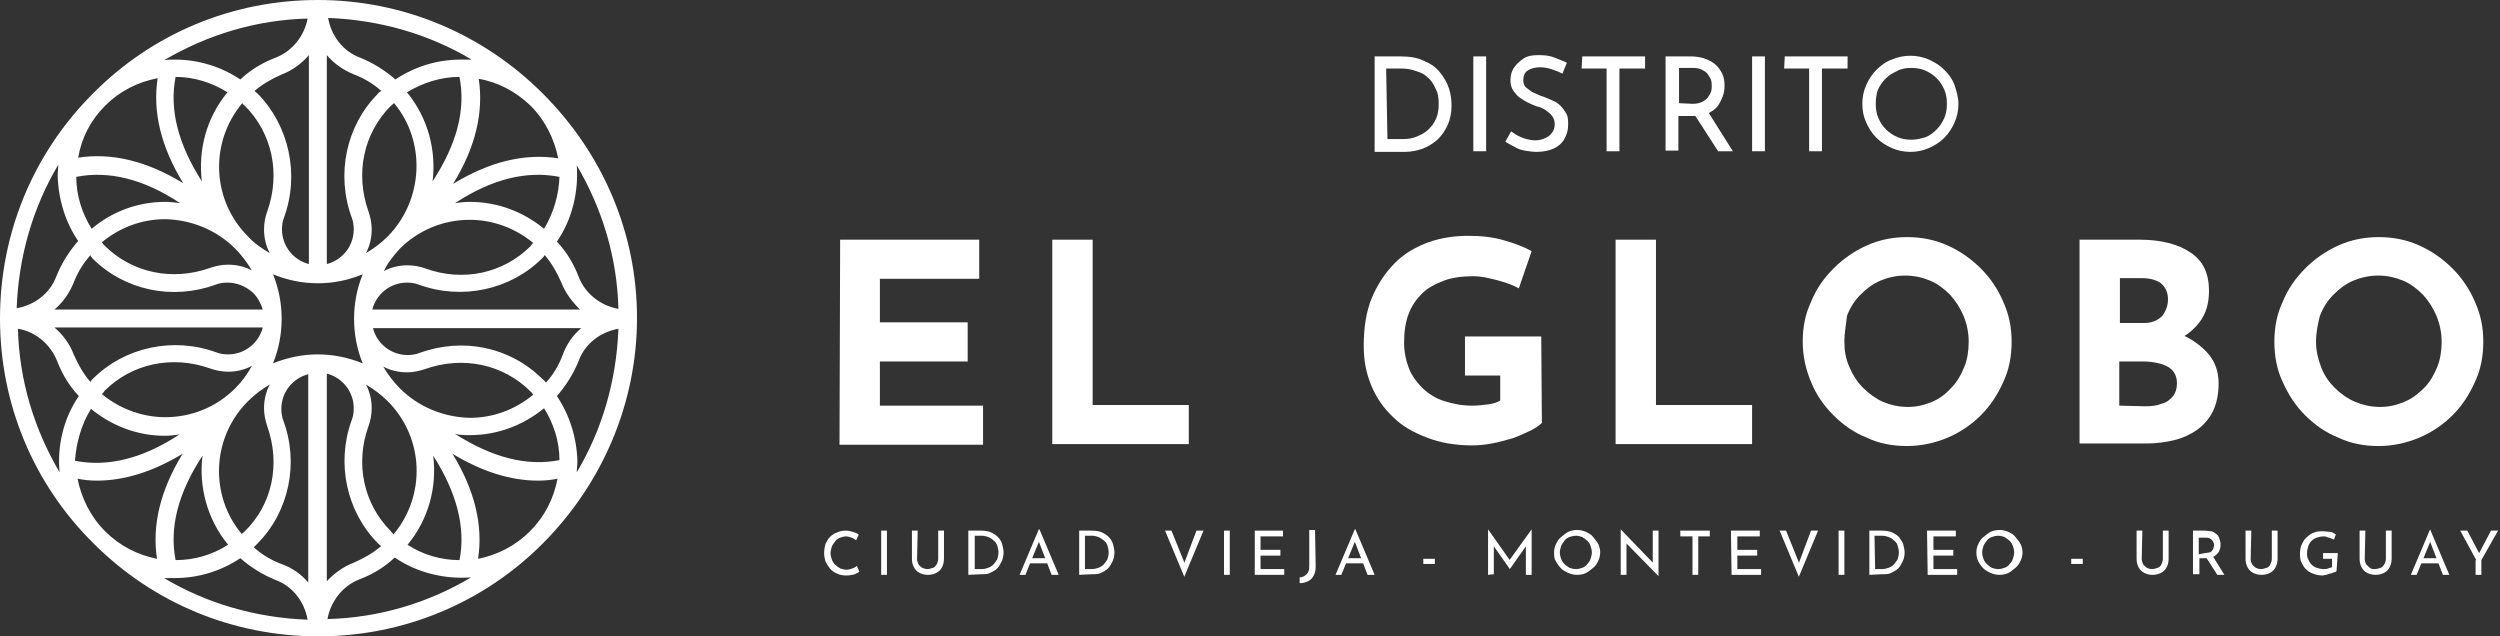
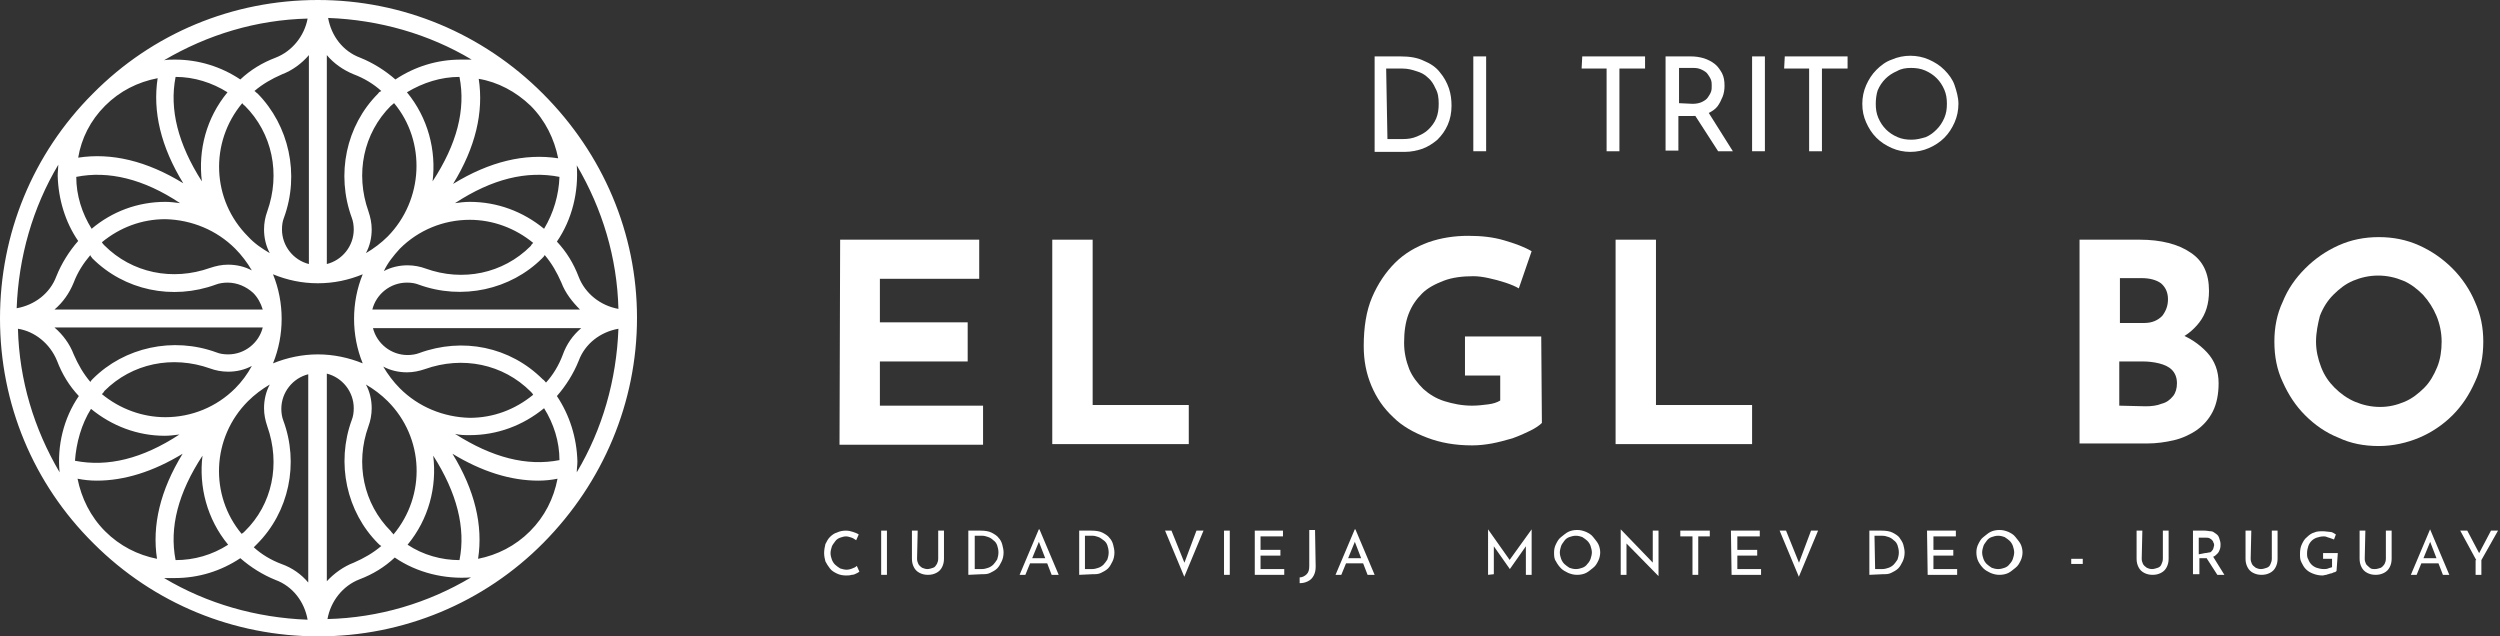
<svg xmlns="http://www.w3.org/2000/svg" width="220" height="56" viewBox="0 0 220 56" fill="none">
  <rect x="0" y="0" width="220" height="56" fill="#333333" stroke="none" />
  <path d="M73.933 21.092H86.171V24.532H77.43V28.366H85.156V31.807H77.43V35.698H86.509V39.138H73.877L73.933 21.092Z" fill="white" />
  <path d="M92.6 21.092H96.153V35.641H104.612V39.081H92.6V21.092Z" fill="white" />
  <path d="M135.686 37.22C135.46 37.446 135.122 37.672 134.67 37.897C134.219 38.123 133.712 38.348 133.091 38.574C132.471 38.743 131.907 38.912 131.287 39.025C130.666 39.138 130.102 39.194 129.539 39.194C128.072 39.194 126.775 38.969 125.591 38.517C124.407 38.066 123.391 37.502 122.602 36.713C121.756 35.923 121.136 35.021 120.685 33.95C120.233 32.878 120.008 31.75 120.008 30.453C120.008 28.818 120.233 27.351 120.741 26.167C121.248 24.983 121.925 23.968 122.771 23.122C123.617 22.276 124.632 21.712 125.704 21.317C126.832 20.922 128.016 20.753 129.2 20.753C130.384 20.753 131.4 20.866 132.358 21.148C133.317 21.43 134.106 21.712 134.783 22.107L133.655 25.378C133.373 25.208 132.979 25.039 132.471 24.87C131.964 24.701 131.512 24.588 131.005 24.475C130.497 24.362 130.046 24.306 129.651 24.306C128.693 24.306 127.79 24.419 127.057 24.701C126.324 24.983 125.647 25.321 125.14 25.829C124.632 26.336 124.237 26.9 123.955 27.633C123.673 28.366 123.561 29.212 123.561 30.171C123.561 31.017 123.73 31.75 124.012 32.483C124.294 33.16 124.745 33.724 125.253 34.231C125.76 34.683 126.38 35.077 127.114 35.303C127.847 35.529 128.636 35.698 129.539 35.698C130.046 35.698 130.497 35.641 130.948 35.585C131.4 35.529 131.738 35.416 132.02 35.247V33.047H128.918V29.607H135.629L135.686 37.22Z" fill="white" />
  <path d="M142.172 21.092H145.725V35.641H154.184V39.081H142.172V21.092Z" fill="white" />
-   <path d="M158.639 30.058C158.639 28.818 158.864 27.633 159.372 26.562C159.823 25.434 160.5 24.475 161.346 23.629C162.192 22.783 163.15 22.107 164.278 21.599C165.406 21.091 166.59 20.866 167.831 20.866C169.072 20.866 170.256 21.091 171.384 21.599C172.512 22.107 173.47 22.783 174.316 23.629C175.162 24.475 175.839 25.49 176.29 26.562C176.798 27.69 177.023 28.818 177.023 30.058C177.023 31.355 176.798 32.54 176.29 33.611C175.783 34.739 175.162 35.698 174.316 36.544C173.47 37.39 172.455 38.066 171.384 38.517C170.312 38.969 169.072 39.251 167.831 39.251C166.534 39.251 165.35 39.025 164.278 38.517C163.15 38.066 162.192 37.39 161.346 36.544C160.5 35.698 159.823 34.739 159.372 33.611C158.921 32.54 158.639 31.355 158.639 30.058ZM162.304 30.058C162.304 30.848 162.417 31.581 162.755 32.314C163.037 32.991 163.432 33.611 163.94 34.119C164.447 34.626 165.068 35.077 165.688 35.359C166.365 35.641 167.098 35.811 167.887 35.811C168.677 35.811 169.354 35.641 170.03 35.359C170.707 35.077 171.271 34.626 171.722 34.119C172.23 33.611 172.568 32.991 172.85 32.314C173.132 31.637 173.245 30.848 173.245 30.058C173.245 29.269 173.076 28.479 172.794 27.802C172.512 27.126 172.117 26.505 171.609 25.942C171.102 25.434 170.538 24.983 169.861 24.701C169.184 24.419 168.451 24.25 167.662 24.25C166.872 24.25 166.139 24.419 165.462 24.701C164.786 24.983 164.222 25.434 163.714 25.942C163.207 26.449 162.812 27.069 162.53 27.802C162.474 28.479 162.304 29.269 162.304 30.058Z" fill="white" />
  <path d="M188.301 21.092C190.162 21.092 191.685 21.486 192.756 22.219C193.884 22.953 194.392 24.081 194.392 25.603C194.392 26.731 194.11 27.633 193.546 28.366C192.982 29.1 192.249 29.664 191.346 30.002C190.444 30.34 189.373 30.566 188.132 30.566L187.568 28.648C189.034 28.648 190.388 28.874 191.516 29.269C192.644 29.664 193.546 30.284 194.223 31.017C194.899 31.75 195.238 32.653 195.238 33.724C195.238 34.683 195.068 35.529 194.73 36.205C194.392 36.882 193.884 37.446 193.32 37.841C192.756 38.236 192.023 38.574 191.29 38.743C190.557 38.912 189.767 39.025 188.978 39.025H183V21.092H188.301ZM188.696 28.423C189.373 28.423 189.88 28.197 190.275 27.802C190.613 27.351 190.782 26.9 190.782 26.336C190.782 25.716 190.557 25.265 190.162 24.926C189.767 24.644 189.203 24.475 188.47 24.475H186.553V28.423H188.696ZM188.809 35.754C189.316 35.754 189.824 35.698 190.219 35.529C190.67 35.416 190.952 35.19 191.234 34.852C191.459 34.57 191.572 34.175 191.572 33.724C191.572 33.216 191.403 32.822 191.121 32.54C190.839 32.258 190.444 32.089 189.993 31.976C189.542 31.863 189.034 31.807 188.527 31.807H186.496V35.698L188.809 35.754Z" fill="white" />
  <path d="M200.145 30.058C200.145 28.818 200.37 27.633 200.878 26.562C201.329 25.434 202.006 24.475 202.851 23.629C203.697 22.783 204.656 22.107 205.784 21.599C206.912 21.091 208.096 20.866 209.337 20.866C210.578 20.866 211.762 21.091 212.89 21.599C214.018 22.107 214.976 22.783 215.822 23.629C216.668 24.475 217.345 25.49 217.796 26.562C218.304 27.69 218.529 28.818 218.529 30.058C218.529 31.355 218.304 32.54 217.796 33.611C217.289 34.739 216.668 35.698 215.822 36.544C214.976 37.39 213.961 38.066 212.89 38.517C211.818 38.969 210.578 39.251 209.337 39.251C208.04 39.251 206.856 39.025 205.784 38.517C204.656 38.066 203.697 37.39 202.851 36.544C202.006 35.698 201.385 34.739 200.878 33.611C200.37 32.54 200.145 31.355 200.145 30.058ZM203.81 30.058C203.81 30.848 203.979 31.581 204.261 32.314C204.543 33.047 204.938 33.611 205.446 34.119C205.953 34.626 206.574 35.077 207.25 35.359C207.927 35.641 208.66 35.811 209.45 35.811C210.239 35.811 210.916 35.641 211.593 35.359C212.269 35.077 212.833 34.626 213.341 34.119C213.848 33.611 214.187 32.991 214.469 32.314C214.751 31.637 214.864 30.848 214.864 30.058C214.864 29.269 214.694 28.479 214.412 27.802C214.13 27.126 213.736 26.505 213.228 25.942C212.721 25.434 212.157 24.983 211.48 24.701C210.803 24.419 210.07 24.25 209.28 24.25C208.491 24.25 207.758 24.419 207.081 24.701C206.404 24.983 205.84 25.434 205.333 25.942C204.825 26.449 204.431 27.069 204.149 27.802C203.979 28.479 203.81 29.269 203.81 30.058Z" fill="white" />
  <path d="M75.625 50.304C75.569 50.361 75.456 50.417 75.343 50.473C75.23 50.53 75.118 50.586 74.948 50.586C74.779 50.642 74.61 50.642 74.441 50.642C74.159 50.642 73.877 50.586 73.651 50.473C73.426 50.361 73.2 50.248 73.031 50.022C72.862 49.797 72.749 49.627 72.636 49.402C72.58 49.176 72.523 48.951 72.523 48.669C72.523 48.387 72.58 48.105 72.636 47.879C72.749 47.654 72.862 47.428 73.031 47.259C73.2 47.09 73.426 46.92 73.651 46.864C73.877 46.751 74.159 46.695 74.441 46.695C74.666 46.695 74.892 46.751 75.061 46.808C75.23 46.864 75.4 46.92 75.569 47.033L75.343 47.541C75.23 47.484 75.118 47.372 74.948 47.315C74.779 47.259 74.61 47.202 74.441 47.202C74.272 47.202 74.103 47.259 73.933 47.315C73.764 47.372 73.595 47.484 73.482 47.654C73.369 47.823 73.257 47.935 73.2 48.105C73.144 48.274 73.087 48.499 73.087 48.669C73.087 48.894 73.144 49.063 73.2 49.233C73.257 49.402 73.369 49.571 73.482 49.684C73.595 49.797 73.764 49.909 73.933 50.022C74.103 50.078 74.328 50.135 74.497 50.135C74.666 50.135 74.892 50.078 75.005 50.022C75.174 49.966 75.287 49.909 75.4 49.797L75.625 50.304Z" fill="white" />
  <path d="M77.543 46.695H78.05V50.586H77.543V46.695Z" fill="white" />
  <path d="M80.701 49.176C80.701 49.345 80.758 49.515 80.814 49.627C80.87 49.74 80.983 49.853 81.152 49.966C81.322 50.022 81.434 50.078 81.603 50.078C81.773 50.078 81.942 50.022 82.111 49.966C82.28 49.909 82.337 49.797 82.449 49.627C82.506 49.515 82.562 49.345 82.562 49.176V46.695H83.07V49.176C83.07 49.458 83.013 49.684 82.901 49.909C82.788 50.135 82.619 50.304 82.393 50.417C82.167 50.53 81.942 50.586 81.66 50.586C81.378 50.586 81.152 50.53 80.927 50.417C80.701 50.304 80.532 50.135 80.419 49.909C80.306 49.684 80.25 49.458 80.25 49.176V46.695H80.757L80.701 49.176Z" fill="white" />
  <path d="M85.213 50.586V46.695H86.284C86.679 46.695 87.017 46.751 87.243 46.864C87.469 46.977 87.751 47.146 87.864 47.315C88.033 47.484 88.145 47.71 88.202 47.935C88.258 48.161 88.315 48.387 88.315 48.612C88.315 48.894 88.258 49.176 88.145 49.402C88.033 49.627 87.92 49.853 87.751 50.022C87.582 50.191 87.356 50.304 87.13 50.417C86.905 50.53 86.679 50.53 86.397 50.53L85.213 50.586ZM85.777 50.078H86.397C86.623 50.078 86.792 50.022 86.961 49.966C87.13 49.909 87.299 49.797 87.412 49.684C87.525 49.571 87.638 49.402 87.751 49.233C87.807 49.063 87.864 48.838 87.864 48.612C87.864 48.387 87.807 48.161 87.751 47.992C87.694 47.823 87.582 47.654 87.412 47.541C87.299 47.428 87.13 47.315 86.961 47.259C86.792 47.202 86.623 47.146 86.454 47.146H85.777V50.078Z" fill="white" />
  <path d="M89.725 50.586L91.416 46.582H91.473L93.165 50.586H92.544L91.304 47.372L91.642 47.146L90.232 50.586H89.725ZM90.74 49.12H92.206L92.375 49.571H90.627L90.74 49.12Z" fill="white" />
  <path d="M94.969 50.586V46.695H96.04C96.435 46.695 96.773 46.751 96.999 46.864C97.225 46.977 97.507 47.146 97.619 47.315C97.788 47.484 97.901 47.71 97.958 47.935C98.014 48.161 98.07 48.387 98.07 48.612C98.07 48.894 98.014 49.176 97.901 49.402C97.788 49.627 97.676 49.853 97.507 50.022C97.337 50.191 97.112 50.304 96.886 50.417C96.661 50.53 96.435 50.53 96.153 50.53L94.969 50.586ZM95.476 50.078H96.097C96.322 50.078 96.491 50.022 96.661 49.966C96.83 49.909 96.999 49.797 97.112 49.684C97.225 49.571 97.337 49.402 97.45 49.233C97.507 49.063 97.563 48.838 97.563 48.612C97.563 48.387 97.507 48.161 97.45 47.992C97.394 47.823 97.281 47.654 97.112 47.541C96.943 47.428 96.83 47.315 96.661 47.259C96.491 47.202 96.322 47.146 96.153 47.146H95.476V50.078Z" fill="white" />
  <path d="M103.089 46.695L104.386 49.909L104.104 49.853L105.289 46.695H105.909L104.217 50.755L102.525 46.695H103.089Z" fill="white" />
  <path d="M107.713 46.695H108.22V50.586H107.713V46.695Z" fill="white" />
  <path d="M110.42 46.695H112.901V47.202H110.927V48.387H112.676V48.894H110.927V50.078H113.014V50.586H110.42V46.695Z" fill="white" />
  <path d="M115.779 49.853C115.779 50.191 115.723 50.417 115.61 50.642C115.497 50.868 115.328 51.037 115.102 51.15C114.877 51.263 114.651 51.319 114.369 51.319V50.812C114.595 50.812 114.82 50.699 114.989 50.53C115.159 50.361 115.215 50.135 115.215 49.797V46.638H115.723L115.779 49.853Z" fill="white" />
  <path d="M117.527 50.586L119.219 46.582H119.276L120.967 50.586H120.347L119.106 47.372L119.445 47.146L118.035 50.586H117.527ZM118.542 49.12H120.009L120.178 49.571H118.43L118.542 49.12Z" fill="white" />
-   <path d="M125.252 49.176H126.267V49.627H125.252V49.176Z" fill="white" />
  <path d="M130.949 50.586V46.582L132.979 49.458L132.754 49.402L134.784 46.582V50.586H134.277V47.766L134.333 47.992L132.867 50.078L131.4 47.992L131.457 47.766V50.53L130.949 50.586Z" fill="white" />
  <path d="M136.758 48.612C136.758 48.33 136.814 48.105 136.927 47.879C137.04 47.654 137.153 47.428 137.378 47.259C137.604 47.09 137.773 46.92 137.999 46.808C138.224 46.695 138.506 46.638 138.788 46.638C139.07 46.638 139.296 46.695 139.578 46.808C139.803 46.92 140.029 47.033 140.198 47.259C140.367 47.484 140.536 47.654 140.649 47.879C140.762 48.105 140.818 48.387 140.818 48.612C140.818 48.838 140.762 49.12 140.649 49.345C140.536 49.571 140.423 49.797 140.198 49.966C139.972 50.135 139.803 50.304 139.578 50.417C139.352 50.53 139.07 50.586 138.788 50.586C138.506 50.586 138.28 50.53 137.999 50.417C137.773 50.304 137.547 50.191 137.378 50.022C137.209 49.853 137.04 49.627 136.927 49.402C136.758 49.176 136.758 48.894 136.758 48.612ZM137.265 48.612C137.265 48.838 137.322 49.007 137.378 49.176C137.435 49.345 137.547 49.515 137.66 49.627C137.773 49.74 137.942 49.853 138.111 49.966C138.28 50.022 138.45 50.078 138.675 50.078C138.901 50.078 139.07 50.022 139.239 49.966C139.408 49.909 139.578 49.797 139.69 49.627C139.803 49.515 139.916 49.345 139.972 49.176C140.029 49.007 140.085 48.781 140.085 48.612C140.085 48.443 140.029 48.218 139.972 48.048C139.916 47.879 139.803 47.71 139.69 47.597C139.578 47.484 139.408 47.372 139.239 47.259C139.07 47.202 138.901 47.146 138.675 47.146C138.45 47.146 138.28 47.202 138.111 47.259C137.942 47.315 137.773 47.428 137.66 47.597C137.547 47.766 137.435 47.879 137.378 48.048C137.322 48.218 137.265 48.443 137.265 48.612Z" fill="white" />
  <path d="M145.95 50.699L142.961 47.654L143.131 47.71V50.586H142.623V46.582L145.556 49.627L145.443 49.571V46.695H145.95V50.699Z" fill="white" />
  <path d="M147.867 46.695H150.461V47.202H149.446V50.586H148.939V47.202H147.867V46.695Z" fill="white" />
  <path d="M152.322 46.695H154.86V47.202H152.886V48.387H154.634V48.894H152.886V50.078H154.973V50.586H152.379L152.322 46.695Z" fill="white" />
  <path d="M157.171 46.695L158.468 49.909L158.186 49.853L159.371 46.695H159.991L158.299 50.755L156.607 46.695H157.171Z" fill="white" />
-   <path d="M161.797 46.695H162.304V50.586H161.797V46.695Z" fill="white" />
  <path d="M164.504 50.586V46.695H165.575C165.97 46.695 166.309 46.751 166.534 46.864C166.76 46.977 167.042 47.146 167.154 47.315C167.267 47.484 167.436 47.71 167.493 47.935C167.549 48.161 167.606 48.387 167.606 48.612C167.606 48.894 167.549 49.176 167.436 49.402C167.324 49.627 167.211 49.853 167.042 50.022C166.872 50.191 166.647 50.304 166.421 50.417C166.196 50.53 165.97 50.53 165.688 50.53L164.504 50.586ZM165.011 50.078H165.632C165.857 50.078 166.027 50.022 166.196 49.966C166.365 49.909 166.534 49.797 166.647 49.684C166.76 49.571 166.872 49.402 166.985 49.233C167.042 49.063 167.098 48.838 167.098 48.612C167.098 48.387 167.042 48.161 166.985 47.992C166.929 47.823 166.816 47.654 166.647 47.541C166.534 47.428 166.365 47.315 166.196 47.259C166.027 47.202 165.857 47.146 165.632 47.146H164.955L165.011 50.078Z" fill="white" />
  <path d="M169.578 46.695H172.116V47.202H170.142V48.387H171.89V48.894H170.142V50.078H172.229V50.586H169.635L169.578 46.695Z" fill="white" />
  <path d="M173.922 48.612C173.922 48.33 173.978 48.105 174.091 47.879C174.204 47.654 174.317 47.428 174.542 47.259C174.768 47.09 174.937 46.92 175.163 46.808C175.388 46.695 175.67 46.638 175.952 46.638C176.234 46.638 176.46 46.695 176.742 46.808C176.967 46.92 177.193 47.033 177.362 47.259C177.531 47.484 177.7 47.654 177.813 47.879C177.926 48.105 177.982 48.387 177.982 48.612C177.982 48.838 177.926 49.12 177.813 49.345C177.7 49.571 177.588 49.797 177.362 49.966C177.136 50.135 176.967 50.304 176.742 50.417C176.516 50.53 176.234 50.586 175.952 50.586C175.67 50.586 175.445 50.53 175.163 50.417C174.937 50.304 174.711 50.191 174.542 50.022C174.373 49.853 174.204 49.627 174.091 49.402C173.978 49.176 173.922 48.894 173.922 48.612ZM174.429 48.612C174.429 48.838 174.486 49.007 174.542 49.176C174.599 49.345 174.711 49.515 174.824 49.627C174.937 49.74 175.106 49.853 175.275 49.966C175.445 50.022 175.614 50.078 175.839 50.078C176.065 50.078 176.234 50.022 176.403 49.966C176.572 49.909 176.742 49.797 176.854 49.627C176.967 49.515 177.08 49.345 177.136 49.176C177.193 49.007 177.249 48.781 177.249 48.612C177.249 48.443 177.193 48.218 177.136 48.048C177.08 47.879 176.967 47.71 176.854 47.597C176.742 47.484 176.572 47.372 176.403 47.259C176.234 47.202 176.065 47.146 175.839 47.146C175.614 47.146 175.445 47.202 175.275 47.259C175.106 47.315 174.937 47.428 174.824 47.597C174.711 47.766 174.599 47.879 174.542 48.048C174.486 48.218 174.429 48.443 174.429 48.612Z" fill="white" />
  <path d="M182.268 49.176H183.283V49.627H182.268V49.176Z" fill="white" />
  <path d="M188.471 49.176C188.471 49.345 188.527 49.515 188.583 49.627C188.64 49.74 188.753 49.853 188.922 49.966C189.035 50.022 189.204 50.078 189.373 50.078C189.542 50.078 189.711 50.022 189.881 49.966C190.05 49.909 190.163 49.797 190.219 49.627C190.275 49.515 190.332 49.345 190.332 49.176V46.695H190.839V49.176C190.839 49.458 190.783 49.684 190.67 49.909C190.557 50.135 190.388 50.304 190.163 50.417C189.937 50.53 189.711 50.586 189.429 50.586C189.147 50.586 188.922 50.53 188.696 50.417C188.471 50.304 188.301 50.135 188.189 49.909C188.076 49.684 188.02 49.458 188.02 49.176V46.695H188.527L188.471 49.176Z" fill="white" />
  <path d="M193.998 46.695C194.223 46.695 194.392 46.751 194.561 46.751C194.731 46.751 194.843 46.864 195.013 46.977C195.182 47.09 195.238 47.202 195.295 47.372C195.351 47.541 195.407 47.71 195.407 47.879C195.407 48.048 195.407 48.161 195.351 48.33C195.295 48.499 195.238 48.612 195.125 48.725C195.013 48.838 194.9 48.951 194.731 49.007C194.561 49.063 194.336 49.12 194.11 49.12H193.546V50.53H192.982V46.695H193.998ZM194.054 48.669C194.223 48.669 194.336 48.612 194.449 48.612C194.561 48.612 194.618 48.499 194.674 48.443C194.731 48.387 194.787 48.274 194.787 48.218C194.787 48.161 194.843 48.048 194.843 47.992C194.843 47.935 194.843 47.823 194.787 47.766C194.787 47.71 194.731 47.597 194.674 47.541C194.618 47.484 194.561 47.428 194.449 47.372C194.336 47.315 194.223 47.315 194.11 47.315H193.49V48.781L194.054 48.669ZM194.731 48.951L195.746 50.586H195.125L194.11 49.007L194.731 48.951Z" fill="white" />
  <path d="M198.059 49.176C198.059 49.345 198.115 49.515 198.171 49.627C198.228 49.74 198.341 49.853 198.51 49.966C198.623 50.022 198.792 50.078 198.961 50.078C199.13 50.078 199.299 50.022 199.468 49.966C199.638 49.909 199.75 49.797 199.807 49.627C199.863 49.515 199.92 49.345 199.92 49.176V46.695H200.427V49.176C200.427 49.458 200.371 49.684 200.258 49.909C200.145 50.135 199.976 50.304 199.75 50.417C199.525 50.53 199.299 50.586 199.017 50.586C198.735 50.586 198.51 50.53 198.284 50.417C198.059 50.304 197.889 50.135 197.777 49.909C197.664 49.684 197.607 49.458 197.607 49.176V46.695H198.115L198.059 49.176Z" fill="white" />
  <path d="M205.615 50.248C205.558 50.304 205.502 50.361 205.389 50.361C205.277 50.417 205.164 50.473 205.051 50.473C204.938 50.53 204.825 50.53 204.713 50.586C204.6 50.586 204.487 50.642 204.374 50.642C204.092 50.642 203.81 50.586 203.528 50.473C203.246 50.361 203.077 50.248 202.908 50.078C202.739 49.909 202.626 49.684 202.513 49.458C202.4 49.233 202.4 49.007 202.4 48.725C202.4 48.387 202.457 48.105 202.57 47.879C202.682 47.654 202.795 47.428 203.021 47.259C203.19 47.09 203.415 46.92 203.641 46.864C203.867 46.751 204.149 46.751 204.431 46.751C204.656 46.751 204.882 46.808 205.051 46.808C205.22 46.808 205.389 46.92 205.558 47.033L205.389 47.484C205.333 47.428 205.22 47.428 205.107 47.372C204.995 47.315 204.882 47.315 204.769 47.259C204.656 47.202 204.543 47.202 204.487 47.202C204.261 47.202 204.036 47.259 203.867 47.315C203.697 47.372 203.528 47.484 203.415 47.597C203.303 47.71 203.19 47.879 203.134 48.048C203.077 48.218 203.021 48.443 203.021 48.669C203.021 48.894 203.021 49.063 203.134 49.233C203.19 49.402 203.303 49.571 203.415 49.684C203.528 49.797 203.697 49.909 203.867 49.966C204.036 50.022 204.261 50.078 204.487 50.078C204.6 50.078 204.769 50.078 204.882 50.022C204.995 49.966 205.107 49.966 205.22 49.909V49.176H204.431V48.669H205.728L205.615 50.248Z" fill="white" />
  <path d="M208.096 49.176C208.096 49.345 208.152 49.515 208.208 49.627C208.265 49.74 208.434 49.853 208.547 49.966C208.66 50.078 208.829 50.078 208.998 50.078C209.167 50.078 209.336 50.022 209.506 49.966C209.618 49.909 209.731 49.797 209.844 49.627C209.9 49.515 209.957 49.345 209.957 49.176V46.695H210.464V49.176C210.464 49.458 210.408 49.684 210.295 49.909C210.182 50.135 210.013 50.304 209.788 50.417C209.562 50.53 209.336 50.586 209.054 50.586C208.772 50.586 208.547 50.53 208.321 50.417C208.096 50.304 207.926 50.135 207.814 49.909C207.701 49.684 207.645 49.458 207.645 49.176V46.695H208.152L208.096 49.176Z" fill="white" />
  <path d="M212.156 50.586L213.848 46.582L215.54 50.586H214.976L213.735 47.372L214.074 47.146L212.664 50.586H212.156ZM213.171 49.12H214.581L214.75 49.571H213.002L213.171 49.12Z" fill="white" />
  <path d="M217.91 49.289L216.5 46.695H217.12L218.248 48.838H218.079L219.207 46.695H219.827L218.361 49.289V50.586H217.853V49.289H217.91Z" fill="white" />
  <path d="M47.766 8.234C42.465 2.933 35.416 0 27.972 0C20.471 0 13.422 2.933 8.177 8.234C2.876 13.535 0 20.584 0 28.028C0 35.529 2.933 42.578 8.234 47.823C13.535 53.124 20.584 56 28.028 56C35.472 56 42.578 53.068 47.823 47.766C53.068 42.465 56.056 35.416 56.056 27.972C56.056 20.528 53.068 13.535 47.766 8.234ZM40.435 49.289C38.856 49.289 37.221 48.838 35.867 47.936C37.728 45.68 38.461 42.86 38.123 40.097C40.209 43.368 40.999 46.469 40.435 49.289ZM9.249 46.751C7.952 45.454 7.162 43.819 6.824 42.127C7.388 42.24 7.952 42.296 8.516 42.296C10.941 42.296 13.478 41.507 16.073 39.928C14.099 43.142 13.366 46.244 13.817 49.176C12.125 48.838 10.546 48.048 9.249 46.751ZM9.249 9.305C10.546 8.008 12.125 7.219 13.873 6.88C13.422 9.813 14.155 12.914 16.129 16.129C12.914 14.155 9.813 13.422 6.88 13.873C7.162 12.181 7.952 10.602 9.249 9.305C9.249 9.362 9.249 9.362 9.249 9.305ZM27.972 31.186C26.618 31.186 25.265 31.468 24.024 31.976C25.039 29.494 25.039 26.618 24.024 24.137C25.265 24.645 26.562 24.927 27.972 24.927C29.382 24.927 30.679 24.645 31.919 24.137C30.904 26.618 30.904 29.494 31.919 31.976C30.679 31.468 29.325 31.186 27.972 31.186ZM15.452 6.767C17.088 6.767 18.667 7.275 20.02 8.121C18.159 10.377 17.426 13.196 17.764 15.96C15.678 12.689 14.888 9.644 15.452 6.767ZM27.182 23.235C25.829 22.896 24.814 21.656 24.814 20.189C24.814 19.795 24.87 19.456 24.983 19.174C26.393 15.339 25.434 11.053 22.671 8.234C22.558 8.177 22.502 8.064 22.389 8.008C23.122 7.388 23.911 6.937 24.814 6.542C25.716 6.203 26.562 5.583 27.182 4.85V23.235ZM21.543 9.305C23.968 11.73 24.701 15.283 23.517 18.61C23.347 19.061 23.235 19.625 23.235 20.189C23.235 20.922 23.404 21.656 23.742 22.276C23.066 21.881 22.389 21.43 21.825 20.81C18.61 17.595 18.441 12.52 21.317 9.08C21.374 9.136 21.43 9.249 21.543 9.305ZM20.697 21.881C21.261 22.445 21.768 23.122 22.163 23.799C21.543 23.46 20.81 23.291 20.076 23.291C19.513 23.291 19.005 23.404 18.497 23.573C15.17 24.757 11.617 24.024 9.192 21.599C9.08 21.486 9.023 21.43 8.967 21.317C10.546 20.02 12.463 19.287 14.55 19.287C16.862 19.343 19.061 20.246 20.697 21.881ZM20.076 31.186C19.682 31.186 19.343 31.13 19.061 31.017C15.227 29.607 10.941 30.566 8.177 33.329C8.064 33.442 8.008 33.498 7.952 33.611C7.331 32.878 6.88 32.089 6.485 31.186C6.147 30.284 5.527 29.438 4.794 28.818H23.122C22.784 30.171 21.543 31.186 20.076 31.186ZM8.008 35.98C9.869 37.502 12.125 38.348 14.493 38.348C14.945 38.348 15.339 38.292 15.79 38.236C12.52 40.379 9.474 41.112 6.598 40.548C6.711 38.969 7.162 37.333 8.008 35.98ZM20.697 34.175C19.061 35.811 16.862 36.713 14.55 36.713C12.52 36.713 10.546 35.98 8.967 34.683C9.08 34.57 9.136 34.514 9.192 34.401C11.617 31.976 15.17 31.243 18.497 32.427C18.949 32.596 19.513 32.709 20.076 32.709C20.81 32.709 21.543 32.54 22.163 32.201C21.768 32.934 21.261 33.611 20.697 34.175ZM47.879 20.133C46.018 18.61 43.762 17.764 41.337 17.764C40.886 17.764 40.435 17.821 40.04 17.877C43.311 15.734 46.356 15.001 49.233 15.565C49.176 17.144 48.725 18.723 47.879 20.133ZM35.19 21.881C36.826 20.246 39.025 19.343 41.337 19.343C43.368 19.343 45.341 20.076 46.92 21.374C46.808 21.486 46.751 21.543 46.695 21.656C44.27 24.081 40.717 24.814 37.446 23.629C36.995 23.46 36.431 23.347 35.867 23.347C35.134 23.347 34.401 23.517 33.781 23.855C34.119 23.122 34.626 22.502 35.19 21.881ZM35.19 34.175C34.626 33.611 34.119 32.934 33.724 32.258C34.344 32.596 35.078 32.765 35.811 32.765C36.375 32.765 36.882 32.653 37.39 32.483C40.717 31.299 44.27 32.032 46.695 34.457C46.808 34.57 46.864 34.626 46.92 34.739C45.341 36.036 43.424 36.769 41.337 36.769C39.025 36.713 36.826 35.811 35.19 34.175ZM35.811 24.87C36.205 24.87 36.544 24.927 36.826 25.039C40.661 26.449 44.947 25.49 47.71 22.727C47.823 22.614 47.879 22.558 47.936 22.445C48.556 23.178 49.007 23.968 49.402 24.87C49.74 25.772 50.361 26.562 51.037 27.239H32.765C33.104 25.885 34.344 24.87 35.811 24.87ZM50.925 24.363C50.473 23.178 49.853 22.163 49.007 21.261C50.361 19.287 50.925 16.862 50.755 14.55C53.011 18.385 54.308 22.671 54.421 27.182C52.842 26.9 51.488 25.829 50.925 24.363ZM46.695 9.305C47.992 10.602 48.782 12.238 49.12 13.93C46.187 13.478 43.086 14.211 39.871 16.185C41.845 12.971 42.578 9.869 42.127 6.937C43.819 7.219 45.398 8.064 46.695 9.305C46.639 9.305 46.639 9.305 46.695 9.305ZM40.435 6.767C40.999 9.644 40.209 12.689 38.066 15.96C38.405 13.253 37.672 10.377 35.811 8.121C37.221 7.275 38.8 6.767 40.435 6.767ZM34.119 20.81C33.555 21.374 32.878 21.881 32.201 22.276C32.54 21.656 32.709 20.922 32.709 20.189C32.709 19.625 32.596 19.118 32.427 18.61C31.243 15.283 31.976 11.73 34.401 9.305C34.514 9.249 34.57 9.136 34.683 9.08C37.502 12.463 37.277 17.595 34.119 20.81ZM33.273 8.234C30.453 11.053 29.551 15.339 30.961 19.174C31.073 19.456 31.13 19.851 31.13 20.189C31.13 21.656 30.115 22.896 28.761 23.235V4.85C29.382 5.583 30.171 6.147 31.13 6.542C32.032 6.88 32.878 7.388 33.555 8.008C33.442 8.064 33.329 8.121 33.273 8.234ZM24.25 5.076C23.066 5.527 22.05 6.147 21.148 6.993C19.456 5.865 17.482 5.245 15.396 5.245C15.057 5.245 14.775 5.245 14.437 5.301C18.272 3.045 22.558 1.748 27.07 1.635C26.788 3.158 25.716 4.512 24.25 5.076ZM15.847 17.877C15.396 17.821 15.001 17.764 14.55 17.764C12.125 17.764 9.869 18.61 8.064 20.133C7.219 18.779 6.711 17.2 6.711 15.565C9.531 15.001 12.632 15.734 15.847 17.877ZM8.121 22.727C10.941 25.547 15.17 26.449 19.005 25.039C19.287 24.927 19.682 24.87 20.02 24.87C20.866 24.87 21.656 25.209 22.276 25.772C22.671 26.167 22.953 26.675 23.122 27.239H4.794C5.527 26.618 6.091 25.829 6.485 24.87C6.824 23.968 7.331 23.178 7.952 22.445C7.952 22.558 8.064 22.614 8.121 22.727ZM5.019 31.75C5.47 32.934 6.091 33.95 6.937 34.852C5.583 36.826 5.019 39.251 5.245 41.563C2.989 37.728 1.692 33.442 1.579 28.93C3.045 29.156 4.399 30.228 5.019 31.75ZM15.452 49.289C14.888 46.413 15.678 43.368 17.821 40.097C17.482 42.804 18.215 45.68 20.076 47.936C18.667 48.838 17.088 49.289 15.452 49.289ZM21.825 35.303C22.389 34.739 23.066 34.232 23.742 33.837C23.404 34.457 23.235 35.19 23.235 35.923C23.235 36.487 23.347 36.995 23.517 37.502C24.701 40.83 23.968 44.383 21.543 46.751C21.43 46.864 21.374 46.92 21.261 46.977C18.441 43.593 18.61 38.518 21.825 35.303ZM22.614 47.879C25.434 45.059 26.336 40.773 24.927 36.995C24.814 36.713 24.757 36.318 24.757 35.98C24.757 34.514 25.772 33.273 27.126 32.934V51.263C26.506 50.53 25.716 49.966 24.757 49.627C23.855 49.289 23.009 48.782 22.332 48.161C22.445 48.048 22.558 47.936 22.614 47.879ZM28.761 32.878C30.115 33.217 31.13 34.457 31.13 35.923C31.13 36.318 31.073 36.657 30.961 36.939C29.551 40.773 30.51 45.059 33.273 47.823C33.386 47.936 33.442 47.992 33.555 48.048C32.822 48.669 32.032 49.12 31.13 49.515C30.228 49.853 29.382 50.473 28.761 51.15V32.878ZM34.401 46.751C31.976 44.326 31.243 40.773 32.427 37.502C32.596 37.051 32.709 36.487 32.709 35.923C32.709 35.19 32.54 34.457 32.201 33.837C32.878 34.232 33.555 34.739 34.119 35.303C37.333 38.518 37.502 43.593 34.626 47.033C34.57 46.92 34.457 46.864 34.401 46.751ZM41.337 38.292C43.762 38.292 46.018 37.446 47.879 35.923C48.725 37.277 49.233 38.856 49.233 40.491C46.356 41.055 43.311 40.266 40.04 38.179C40.491 38.292 40.886 38.292 41.337 38.292ZM47.766 33.386C44.89 30.51 40.717 29.664 36.882 31.073C36.6 31.186 36.205 31.243 35.867 31.243C34.401 31.243 33.16 30.228 32.822 28.874H51.15C50.417 29.494 49.853 30.284 49.515 31.243C49.176 32.145 48.669 32.991 48.048 33.668C47.936 33.555 47.879 33.442 47.766 33.386ZM40.548 5.245C38.461 5.245 36.487 5.865 34.796 6.993C33.893 6.203 32.822 5.527 31.694 5.076C30.171 4.512 29.156 3.158 28.874 1.579C33.386 1.748 37.728 2.989 41.507 5.245C41.168 5.245 40.83 5.245 40.548 5.245ZM6.88 21.204C6.091 22.107 5.414 23.178 4.963 24.306C4.399 25.829 3.045 26.844 1.466 27.126C1.635 22.614 2.876 18.272 5.132 14.493C5.132 14.775 5.076 15.114 5.076 15.452C5.132 17.539 5.752 19.569 6.88 21.204ZM15.396 50.868C17.482 50.868 19.456 50.248 21.148 49.12C22.05 49.909 23.122 50.586 24.25 51.037C25.772 51.601 26.788 52.955 27.07 54.534C22.558 54.365 18.215 53.124 14.437 50.868C14.775 50.868 15.057 50.868 15.396 50.868ZM28.818 54.477C29.1 52.898 30.171 51.545 31.637 50.981C32.822 50.53 33.837 49.909 34.739 49.063C36.713 50.417 39.138 50.981 41.45 50.812C37.672 53.068 33.329 54.365 28.818 54.477ZM42.071 49.176C42.522 46.244 41.788 43.142 39.815 39.928C42.409 41.507 44.947 42.296 47.372 42.296C47.936 42.296 48.499 42.24 49.063 42.127C48.725 43.875 47.936 45.454 46.639 46.751C45.341 48.048 43.762 48.838 42.071 49.176ZM49.007 34.852C49.797 33.95 50.473 32.878 50.925 31.75C51.488 30.228 52.842 29.212 54.421 28.93C54.252 33.442 53.011 37.785 50.755 41.563C50.755 41.225 50.812 40.943 50.812 40.604C50.755 38.518 50.135 36.544 49.007 34.852Z" fill="white" />
  <path d="M120.967 13.309V4.963H123.223C124.069 4.963 124.745 5.075 125.309 5.357C125.873 5.583 126.381 5.921 126.719 6.373C127.057 6.767 127.339 7.275 127.509 7.782C127.678 8.29 127.734 8.797 127.734 9.305C127.734 9.925 127.621 10.489 127.396 10.997C127.17 11.504 126.888 11.899 126.493 12.294C126.099 12.632 125.648 12.914 125.196 13.084C124.689 13.253 124.181 13.366 123.617 13.366H120.967V13.309ZM122.095 12.238H123.448C123.899 12.238 124.294 12.181 124.689 12.012C125.084 11.843 125.422 11.674 125.704 11.392C125.986 11.11 126.212 10.828 126.381 10.433C126.55 10.038 126.606 9.587 126.606 9.136C126.606 8.628 126.55 8.177 126.324 7.782C126.155 7.388 125.93 7.049 125.648 6.824C125.366 6.542 125.027 6.373 124.632 6.26C124.294 6.147 123.899 6.034 123.448 6.034H121.982L122.095 12.238Z" fill="white" />
  <path d="M129.652 4.963H130.78V13.309H129.652V4.963Z" fill="white" />
-   <path d="M137.49 6.485C137.208 6.316 136.869 6.203 136.531 6.091C136.193 5.978 135.854 5.921 135.516 5.921C135.065 5.921 134.726 6.034 134.445 6.203C134.163 6.373 134.05 6.711 134.05 7.049C134.05 7.331 134.106 7.557 134.332 7.726C134.557 7.895 134.726 8.064 135.008 8.177C135.29 8.29 135.572 8.459 135.854 8.516C136.136 8.628 136.362 8.741 136.644 8.854C136.926 8.967 137.151 9.136 137.321 9.305C137.49 9.474 137.659 9.7 137.828 9.982C137.997 10.264 137.997 10.602 137.997 10.997C137.997 11.448 137.885 11.843 137.659 12.238C137.433 12.632 137.095 12.914 136.7 13.084C136.306 13.253 135.798 13.366 135.234 13.366C134.896 13.366 134.501 13.309 134.163 13.253C133.824 13.196 133.542 13.084 133.26 12.914C132.978 12.745 132.696 12.632 132.471 12.463L132.978 11.561C133.147 11.674 133.373 11.843 133.599 11.956C133.824 12.068 134.106 12.181 134.332 12.238C134.557 12.294 134.839 12.35 135.121 12.35C135.403 12.35 135.629 12.294 135.911 12.181C136.193 12.068 136.362 11.956 136.531 11.73C136.7 11.561 136.813 11.279 136.813 10.941C136.813 10.659 136.757 10.433 136.588 10.207C136.418 9.982 136.249 9.869 136.024 9.7C135.798 9.531 135.516 9.418 135.234 9.361C134.952 9.249 134.67 9.136 134.445 9.023C134.219 8.91 133.937 8.741 133.711 8.572C133.486 8.403 133.317 8.177 133.147 7.952C132.978 7.67 132.922 7.388 132.922 7.049C132.922 6.598 133.035 6.203 133.26 5.921C133.486 5.583 133.768 5.357 134.106 5.132C134.445 4.906 134.896 4.85 135.403 4.85C135.967 4.85 136.418 4.906 136.813 5.075C137.208 5.245 137.603 5.357 137.885 5.527L137.49 6.485Z" fill="white" />
  <path d="M139.238 4.963H144.765V6.034H142.509V13.309H141.381V6.034H139.182L139.238 4.963Z" fill="white" />
  <path d="M148.77 4.963C149.221 4.963 149.559 5.019 149.954 5.132C150.292 5.245 150.631 5.414 150.913 5.639C151.195 5.865 151.364 6.147 151.533 6.429C151.702 6.767 151.759 7.106 151.759 7.557C151.759 7.895 151.702 8.234 151.589 8.516C151.477 8.797 151.307 9.136 151.138 9.361C150.913 9.643 150.631 9.813 150.292 9.982C149.954 10.151 149.503 10.207 148.939 10.207H147.698V13.253H146.57V4.963H148.77ZM148.939 9.136C149.277 9.136 149.559 9.079 149.785 8.967C150.01 8.854 150.18 8.741 150.292 8.572C150.405 8.403 150.518 8.234 150.574 8.064C150.631 7.895 150.631 7.726 150.631 7.557C150.631 7.388 150.631 7.218 150.574 7.049C150.518 6.88 150.405 6.711 150.292 6.542C150.18 6.373 150.01 6.26 149.785 6.147C149.559 6.034 149.334 5.978 149.052 5.978H147.755V9.079L148.939 9.136ZM150.292 9.813L152.492 13.309H151.195L148.939 9.813H150.292Z" fill="white" />
  <path d="M154.184 4.963H155.311V13.309H154.184V4.963Z" fill="white" />
  <path d="M157.06 4.963H162.587V6.034H160.331V13.309H159.203V6.034H157.004L157.06 4.963Z" fill="white" />
  <path d="M163.883 9.136C163.883 8.572 163.996 8.008 164.221 7.5C164.447 6.993 164.729 6.542 165.124 6.147C165.518 5.752 165.969 5.414 166.477 5.245C166.985 5.019 167.548 4.906 168.112 4.906C168.676 4.906 169.24 5.019 169.748 5.245C170.255 5.47 170.707 5.752 171.101 6.147C171.496 6.542 171.834 6.993 172.004 7.5C172.173 8.008 172.342 8.572 172.342 9.136C172.342 9.7 172.229 10.264 172.004 10.771C171.778 11.279 171.496 11.73 171.101 12.125C170.707 12.52 170.255 12.802 169.748 13.027C169.24 13.253 168.676 13.366 168.112 13.366C167.548 13.366 166.985 13.253 166.477 13.027C165.969 12.802 165.518 12.52 165.124 12.125C164.729 11.73 164.447 11.279 164.221 10.771C163.996 10.264 163.883 9.756 163.883 9.136ZM165.067 9.136C165.067 9.587 165.123 9.982 165.293 10.377C165.462 10.771 165.687 11.11 165.969 11.392C166.251 11.674 166.59 11.899 166.985 12.068C167.379 12.238 167.774 12.294 168.225 12.294C168.676 12.294 169.071 12.181 169.466 12.068C169.861 11.899 170.143 11.674 170.425 11.392C170.707 11.11 170.932 10.771 171.101 10.377C171.271 9.982 171.327 9.587 171.327 9.136C171.327 8.685 171.271 8.29 171.101 7.895C170.932 7.5 170.707 7.162 170.425 6.88C170.143 6.598 169.804 6.373 169.41 6.203C169.015 6.034 168.62 5.978 168.169 5.978C167.718 5.978 167.323 6.034 166.928 6.26C166.533 6.429 166.195 6.654 165.913 6.936C165.631 7.218 165.405 7.557 165.236 7.952C165.123 8.29 165.067 8.741 165.067 9.136Z" fill="white" />
</svg>